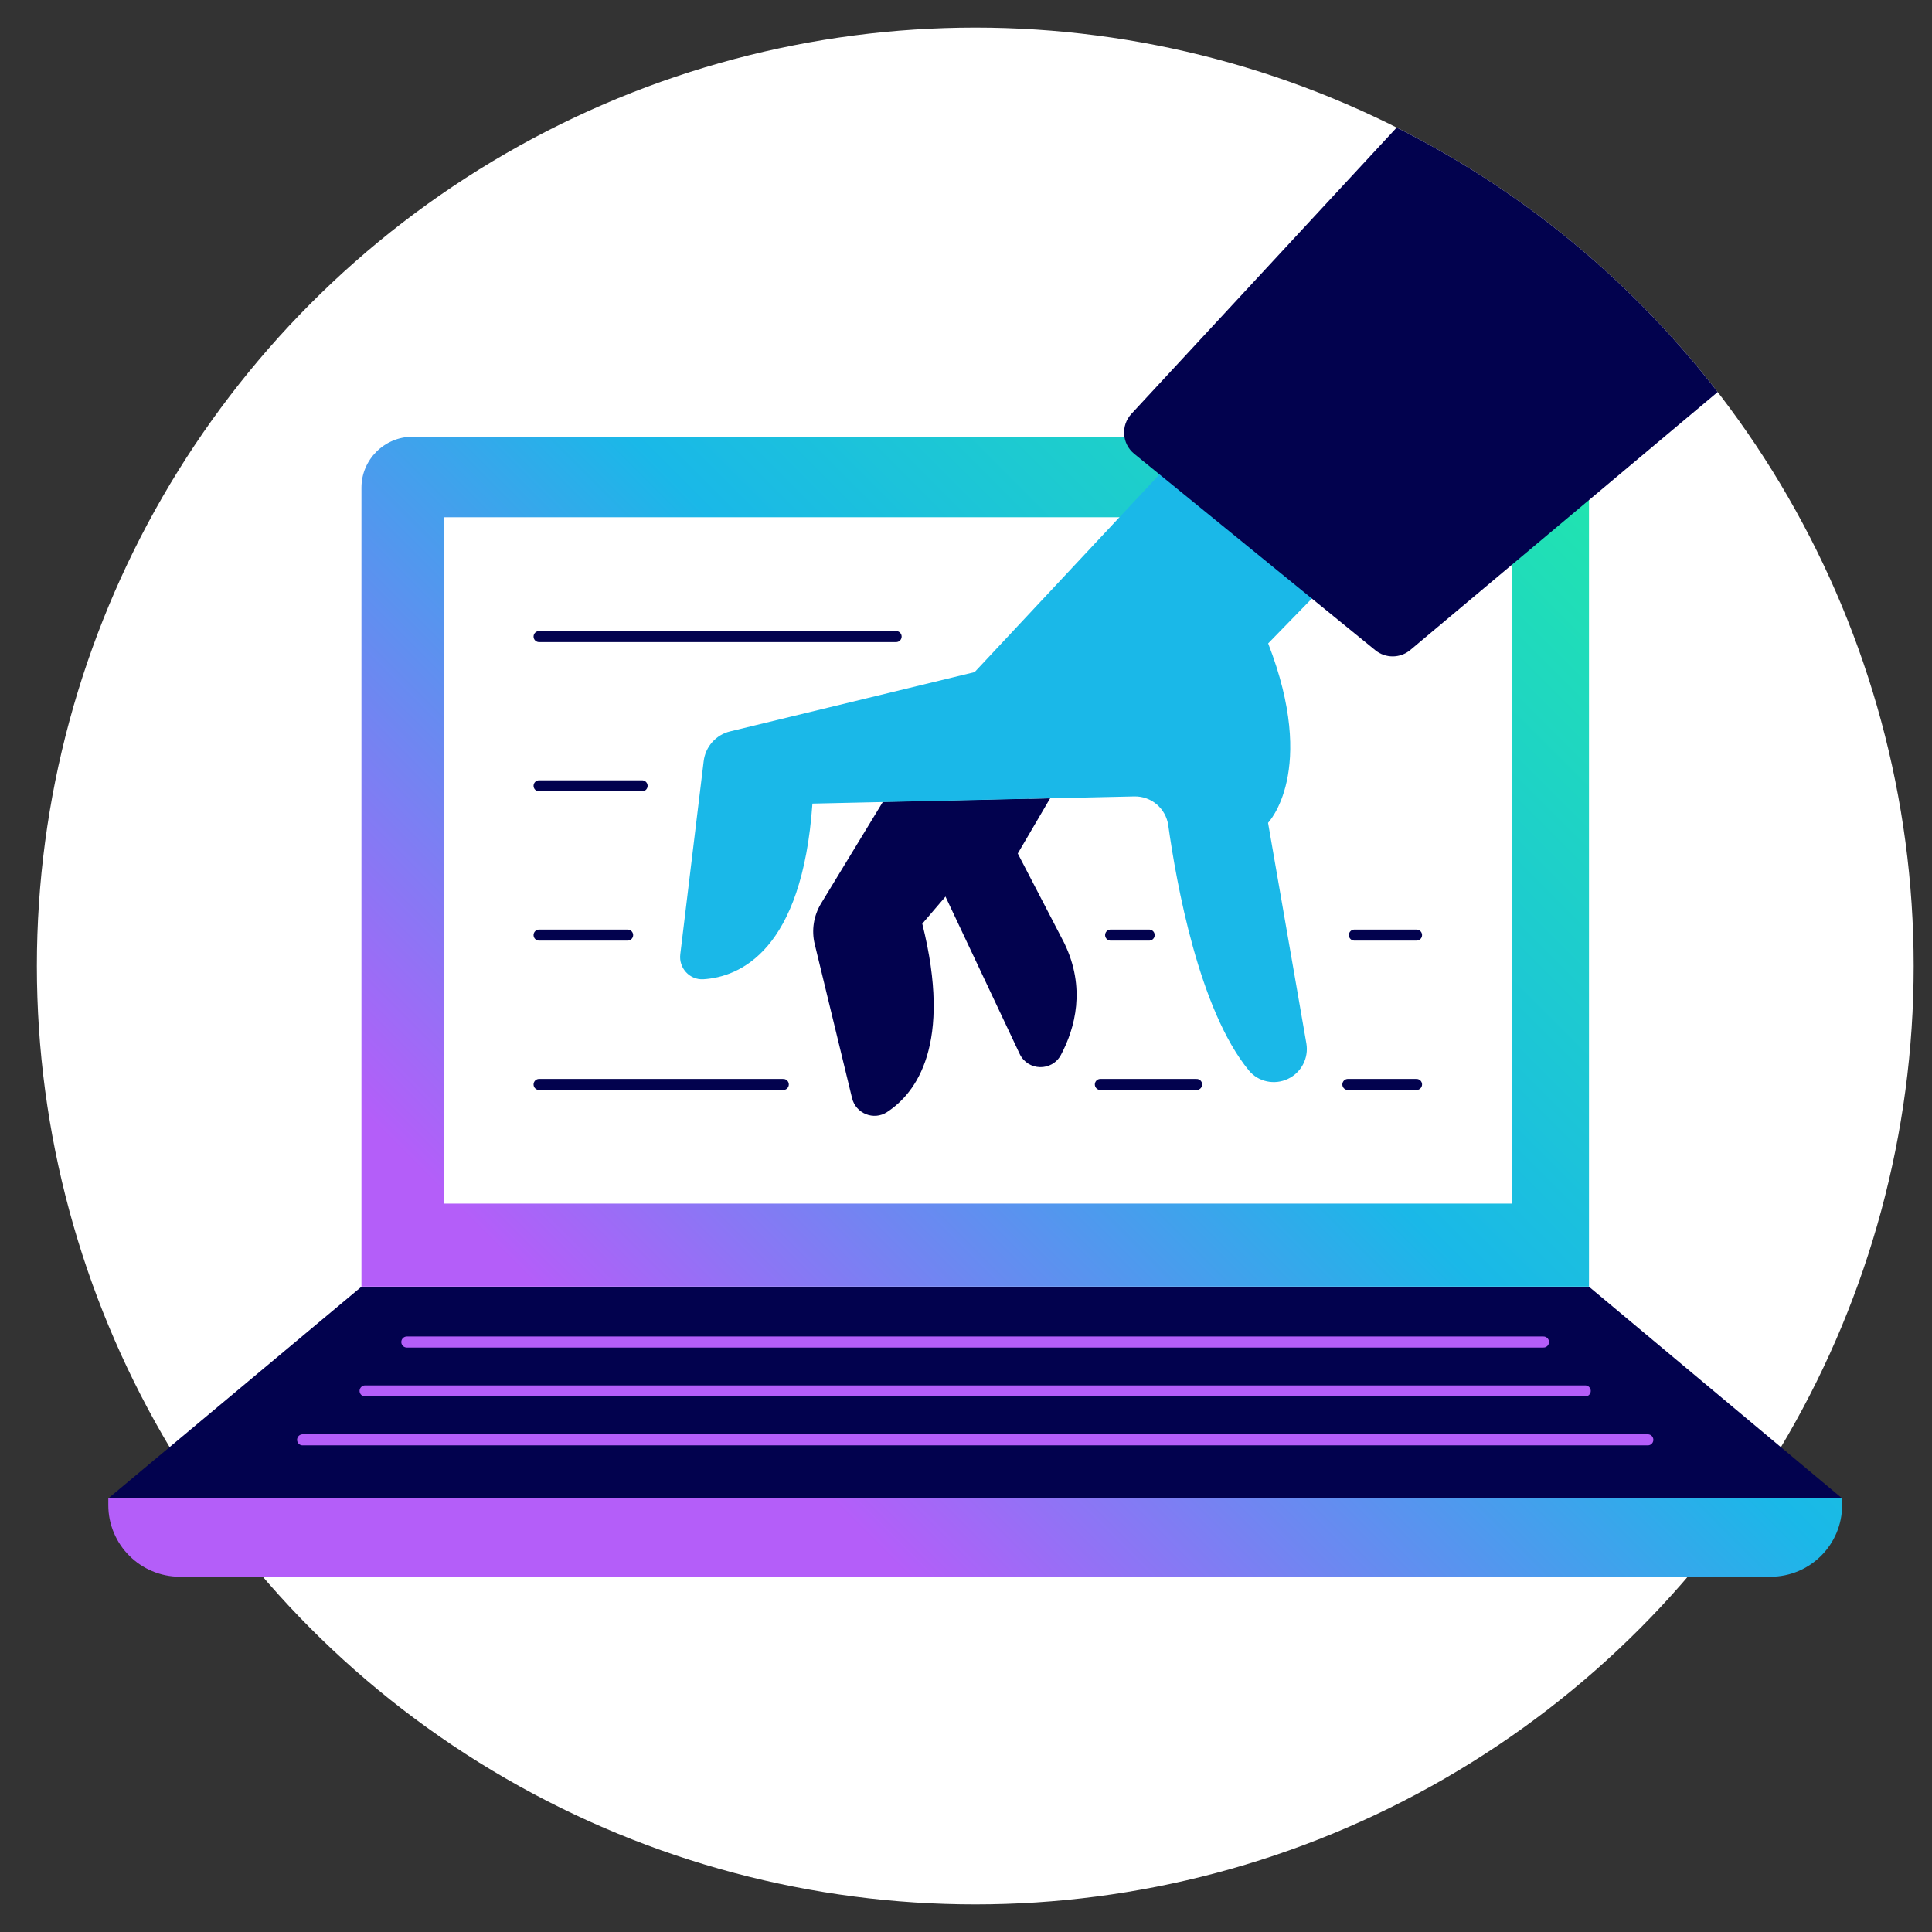
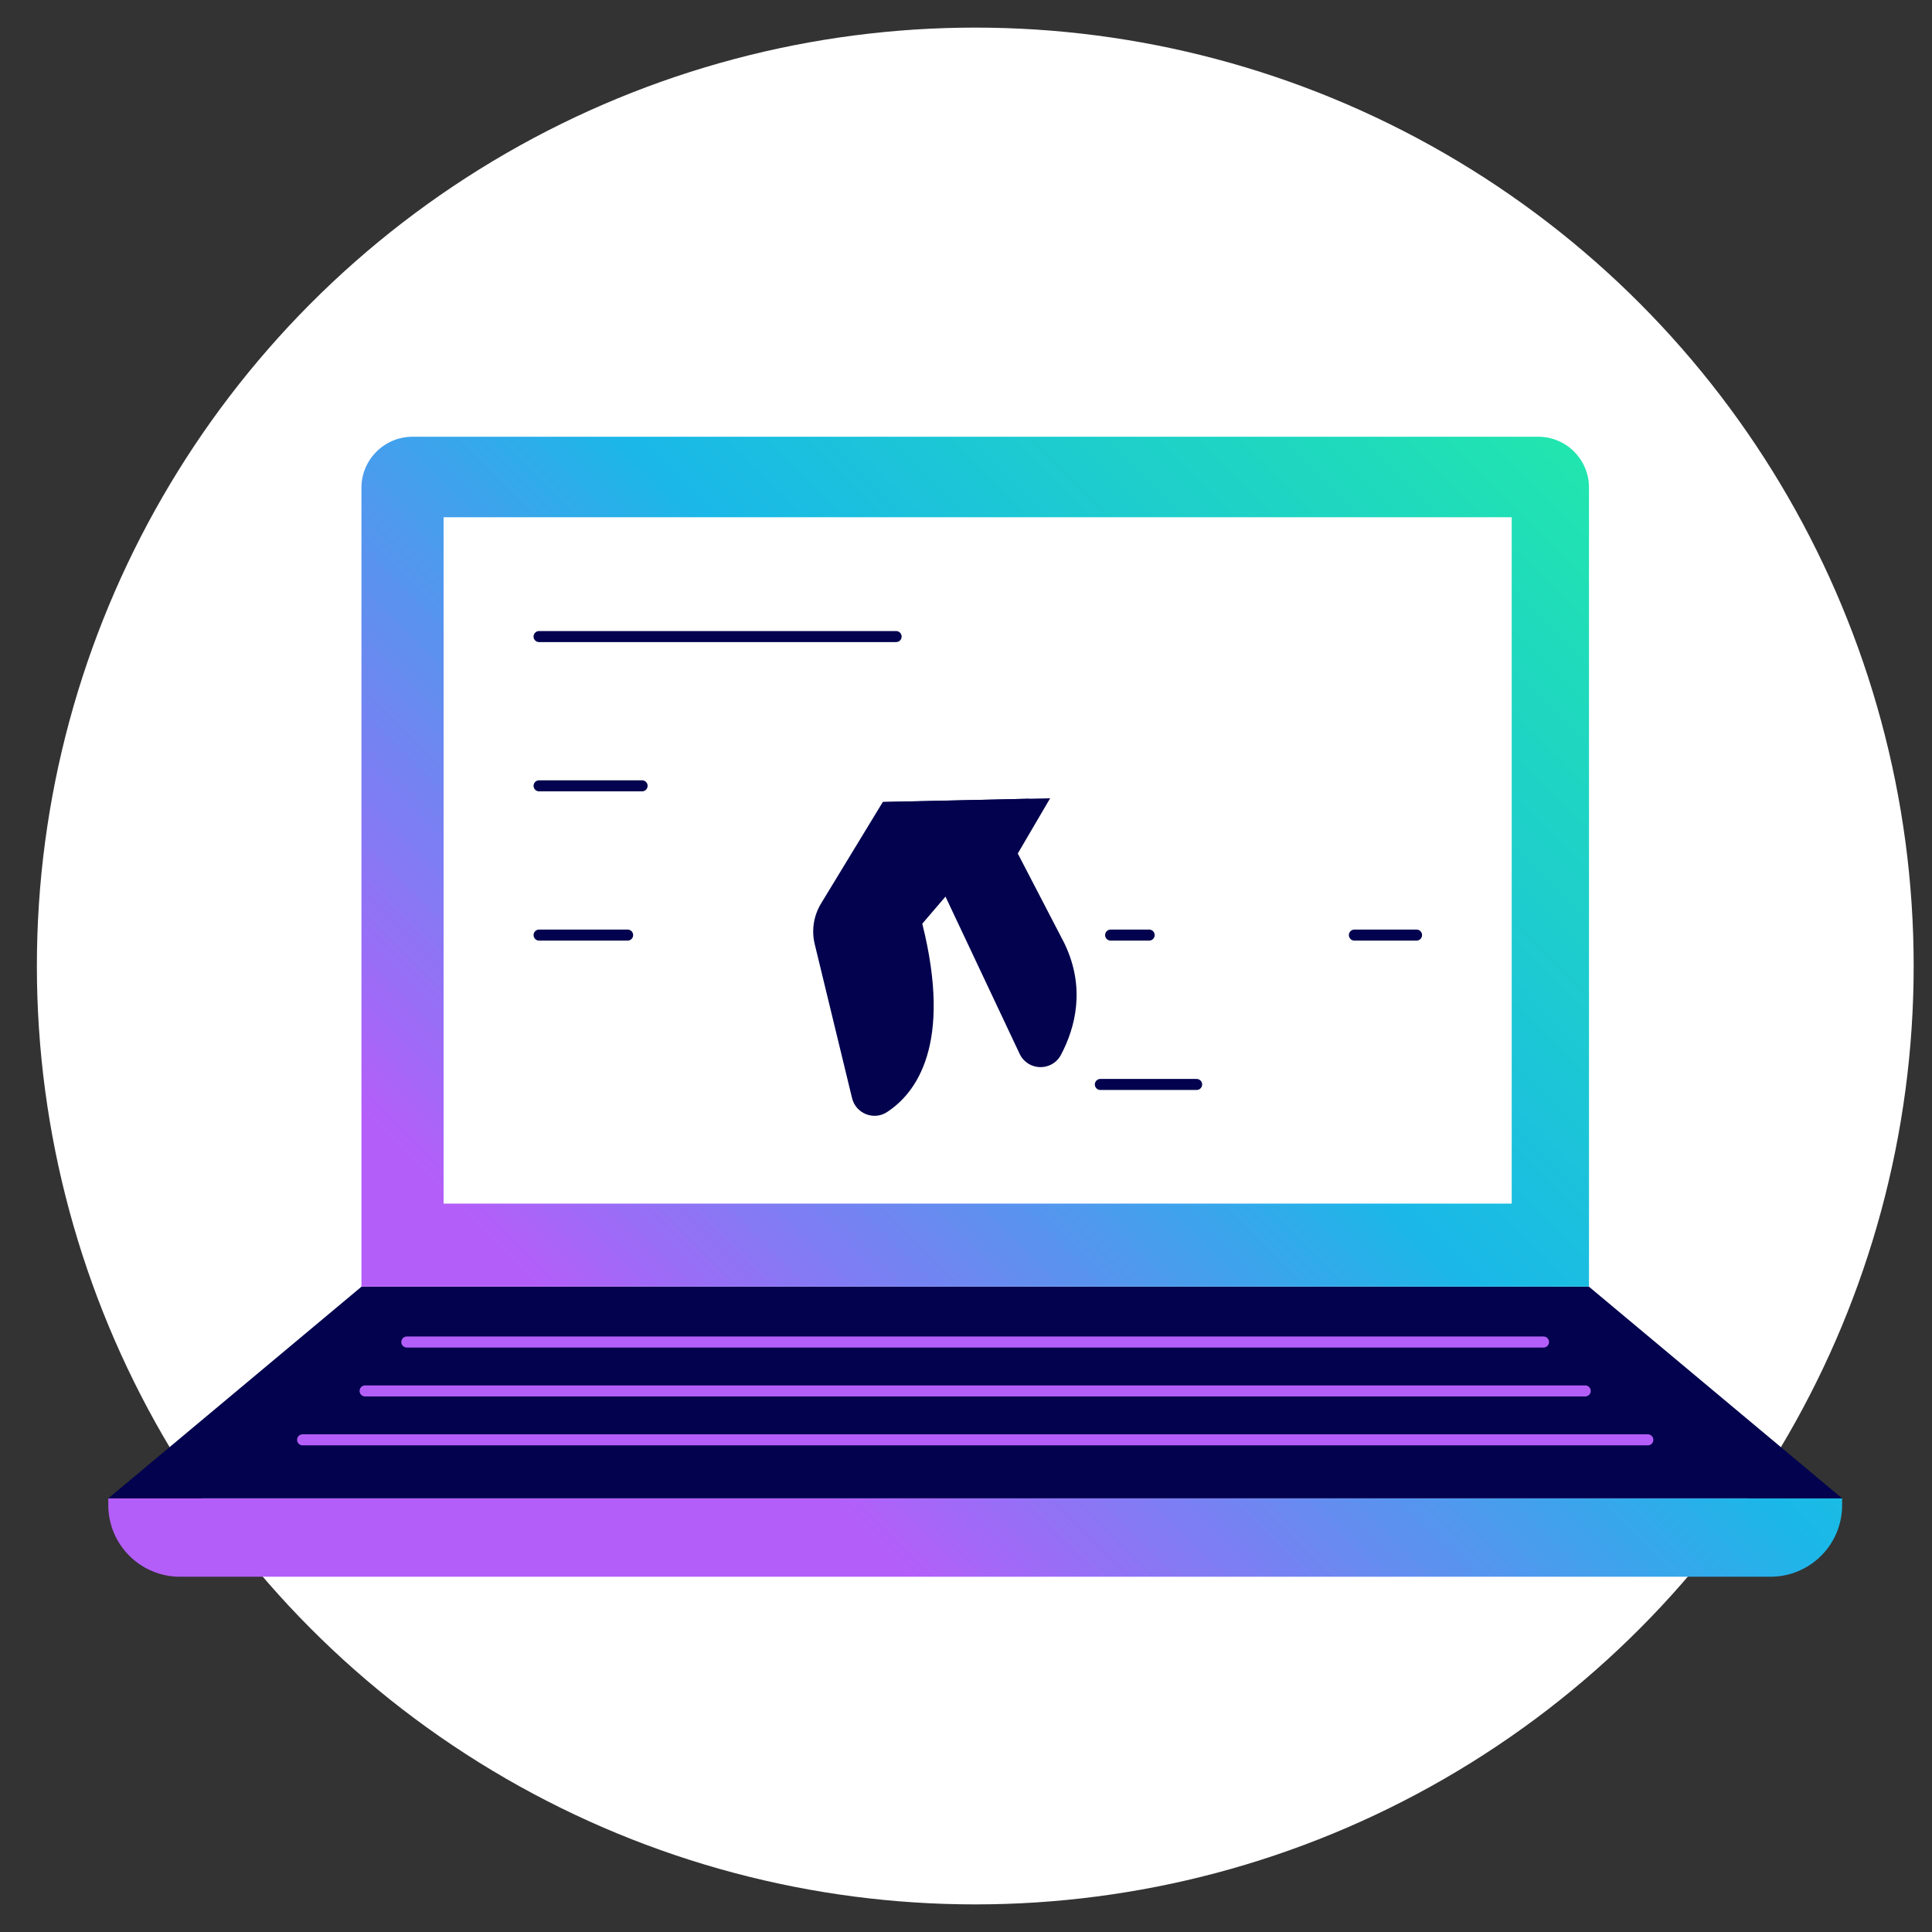
<svg xmlns="http://www.w3.org/2000/svg" xmlns:xlink="http://www.w3.org/1999/xlink" version="1.1" id="Brand" x="0px" y="0px" viewBox="0 0 175 175" style="enable-background:new 0 0 175 175;" xml:space="preserve">
  <rect x="0" y="0" width="175" height="175" fill="#333333" stroke="none" />
  <style type="text/css"> .st0{fill:url(#SVGID_1_);} .st1{fill:url(#SVGID_00000038382852652584500350000008404485769936732551_);} .st2{fill:#02024E;} .st3{fill:#B45EF9;} .st4{fill:#FFFFFF;} .st5{fill:url(#SVGID_00000082367817648309524300000011925276318216905662_);} .st6{fill:none;stroke:#02024E;stroke-linecap:round;stroke-linejoin:round;stroke-miterlimit:10;} .st7{fill:url(#SVGID_00000173843598272377107990000014594960565971240100_);} .st8{fill:url(#SVGID_00000023257115806222401540000000804215354160982436_);} .st9{fill:url(#SVGID_00000055698379312725624940000008566725029773519782_);} .st10{fill:url(#SVGID_00000069372747487976756760000012404189318747443892_);} .st11{fill:url(#SVGID_00000174563511644669727800000002112312644887816369_);} .st12{fill:url(#SVGID_00000128460126695697263160000017030392157662264197_);} .st13{fill:url(#SVGID_00000027579884100468619520000005723424554849299891_);} .st14{fill:url(#SVGID_00000033332225186618064620000015475407852737707657_);} .st15{fill:url(#SVGID_00000170251540702902888640000014123472043957084090_);} .st16{fill:url(#SVGID_00000013178036144327451930000007257630983542764177_);} .st17{clip-path:url(#SVGID_00000130636793530594422700000014852840177279941051_);} .st18{fill:url(#SVGID_00000065768598528484184430000007568288675204267198_);} .st19{fill:none;stroke:#02084E;stroke-linecap:round;stroke-linejoin:round;stroke-miterlimit:10;} .st20{fill:url(#SVGID_00000117644349543662568590000013277461475566664092_);} .st21{fill:url(#SVGID_00000134244314561205436510000003501900639847864502_);} .st22{fill:url(#SVGID_00000129908879850256522800000012167976102930195901_);} .st23{fill:url(#SVGID_00000126319840250177549370000016283138663078332552_);} .st24{fill:none;stroke:#02084E;stroke-width:1.5;stroke-linecap:round;stroke-linejoin:round;stroke-miterlimit:10;} .st25{fill:url(#SVGID_00000129181766413525247320000002927108976535969707_);} .st26{fill:url(#SVGID_00000052783621286100581560000004496867327726100864_);} .st27{fill:url(#SVGID_00000160158954595768637390000014512517044555480477_);} .st28{fill:url(#SVGID_00000149380770873565630680000014876639376790804385_);} .st29{fill:url(#SVGID_00000147202524479236324550000001708530232652369808_);} .st30{fill:url(#SVGID_00000098200324424726506110000012571963673376566929_);} .st31{fill:#020256;} .st32{fill:none;stroke:#020256;stroke-linecap:round;stroke-linejoin:round;stroke-miterlimit:10;} .st33{fill:url(#SVGID_00000001652175150538547660000016934737377021787028_);} .st34{fill:url(#SVGID_00000109003720286959633040000009590993843874132140_);} .st35{fill:url(#SVGID_00000057837657875263452770000013955214965649602734_);} .st36{fill:url(#SVGID_00000105412622807322480330000007138779852678528420_);} .st37{fill:url(#SVGID_00000079450231482346794590000012637022483619621812_);} .st38{fill:url(#SVGID_00000127722149035903265270000006911091186399327620_);} .st39{fill:none;stroke:#B45EF9;stroke-linecap:round;stroke-linejoin:round;stroke-miterlimit:10;} .st40{fill:url(#SVGID_00000101070098500469419900000012592183470879229374_);} .st41{clip-path:url(#SVGID_00000050654956072212194650000007427709936615486619_);} .st42{fill:#1AB8E8;} .st43{clip-path:url(#SVGID_00000050654956072212194650000007427709936615486619_);fill:#02024E;} .st44{clip-path:url(#SVGID_00000168092091822445099380000000293807782148518026_);fill:#02024E;} .st45{fill:url(#SVGID_00000037680322228961602990000001255672270291628950_);} .st46{fill:url(#SVGID_00000167369809676992376230000002830767804401399211_);} .st47{fill:url(#SVGID_00000102508851930451156930000012451418891178884226_);} .st48{fill:url(#SVGID_00000076590215088368100350000013269471433241796005_);} .st49{clip-path:url(#SVGID_00000085230431222500018900000002605423776040690866_);fill:url(#SVGID_00000057118468147526975510000014574747905203715239_);} .st50{clip-path:url(#SVGID_00000085230431222500018900000002605423776040690866_);fill:url(#SVGID_00000101060992858012518770000007705684422012482957_);} .st51{clip-path:url(#SVGID_00000085230431222500018900000002605423776040690866_);fill:url(#SVGID_00000075879627088786465570000012756216343206765212_);} .st52{clip-path:url(#SVGID_00000085230431222500018900000002605423776040690866_);fill:#FFFFFF;} .st53{clip-path:url(#SVGID_00000085230431222500018900000002605423776040690866_);fill:url(#SVGID_00000136396773704279640840000010027725397553922959_);} .st54{clip-path:url(#SVGID_00000085230431222500018900000002605423776040690866_);fill:url(#SVGID_00000112601950651144745790000005431075252769549757_);} .st55{clip-path:url(#SVGID_00000085230431222500018900000002605423776040690866_);fill:none;stroke:#02024E;stroke-linecap:round;stroke-linejoin:round;stroke-miterlimit:10;} .st56{clip-path:url(#SVGID_00000085230431222500018900000002605423776040690866_);fill:none;stroke:#B45EF9;stroke-linecap:round;stroke-linejoin:round;stroke-miterlimit:10;} .st57{fill:url(#SVGID_00000083064836289181812350000016715016499219346328_);} .st58{fill:#02084E;} .st59{fill:url(#SVGID_00000008107834113208753330000004448064548553293204_);} .st60{fill:url(#SVGID_00000091011342522998929690000009804528820964019087_);} .st61{fill:none;stroke:#47C6EC;stroke-linecap:round;stroke-linejoin:round;stroke-miterlimit:10;} .st62{fill:url(#SVGID_00000041280153071974926850000010283177695317861778_);} .st63{fill:url(#SVGID_00000045621055031287865810000000225119523718727867_);} .st64{fill:url(#SVGID_00000005239630220550158340000016175971402122272942_);} .st65{fill:url(#SVGID_00000041287952586782124350000008347540851735607428_);} .st66{fill:url(#SVGID_00000047780979346315126260000008605370669329139133_);} .st67{fill:url(#SVGID_00000041288226820085072110000012238222111766714241_);} .st68{fill:url(#SVGID_00000064341101949606012500000014668980675332493973_);} .st69{fill:url(#SVGID_00000127745741327658823960000004658606283108901535_);} .st70{fill:url(#SVGID_00000084498645585776029850000013679003524960679838_);} .st71{fill:url(#SVGID_00000033335453012360369390000004142958927309128337_);} .st72{fill:url(#SVGID_00000146481605281987008930000000573918976277810601_);} .st73{fill:url(#SVGID_00000056386976722439872140000011193376956521169084_);} .st74{fill:url(#SVGID_00000062880764029039096490000011083322413459480246_);} .st75{clip-path:url(#SVGID_00000118371352862985294210000001657139018118547090_);fill:url(#SVGID_00000068678711722382599860000014671610496712244150_);} .st76{clip-path:url(#SVGID_00000118371352862985294210000001657139018118547090_);fill:url(#SVGID_00000127734567438110366090000013707227782926559406_);} .st77{clip-path:url(#SVGID_00000118371352862985294210000001657139018118547090_);fill:url(#SVGID_00000082352136153193945330000015405730688729213581_);} .st78{clip-path:url(#SVGID_00000118371352862985294210000001657139018118547090_);fill:url(#SVGID_00000018219520842901969090000014837887004751655575_);} .st79{clip-path:url(#SVGID_00000118371352862985294210000001657139018118547090_);fill:url(#SVGID_00000067920414564111829030000017014805784347942317_);} .st80{fill:url(#SVGID_00000104704629693042993460000013045532779914995331_);} .st81{fill:url(#SVGID_00000036950434111708401490000016073792881144304036_);} .st82{fill:url(#SVGID_00000179625723484204602290000011981557603458789038_);} .st83{fill:url(#SVGID_00000109727021875721889930000007511653219477502143_);} .st84{fill:url(#SVGID_00000045579057368451403290000018034957408251649426_);} .st85{fill:url(#SVGID_00000094611658842303296660000007960792953328974248_);} .st86{fill:url(#SVGID_00000025409579403314785920000016449621982707678896_);} .st87{fill:url(#SVGID_00000144298154835596909970000005596695811338271652_);} .st88{fill:url(#SVGID_00000037679714622303798340000004836517109782204055_);} .st89{fill:url(#SVGID_00000060011434032865420610000012251760242262363305_);} .st90{clip-path:url(#SVGID_00000087401682534676033030000015640044121478835385_);} .st91{fill:url(#SVGID_00000062194573764130325340000007409546807710546588_);} .st92{fill:url(#SVGID_00000055671313964830651670000017236323126818753155_);} .st93{fill:url(#SVGID_00000041289845395526531690000010898681036718027698_);} .st94{fill:url(#SVGID_00000119814942281786793160000013653055340478349241_);} .st95{fill:url(#SVGID_00000009556187462669386550000005020940141092851902_);} .st96{fill:url(#SVGID_00000053538301306367177700000014078374681597625761_);} .st97{fill:url(#SVGID_00000114757451955815394100000007443694651404768935_);} .st98{fill:url(#SVGID_00000168824978330056720540000014140971742357798060_);} .st99{fill:url(#SVGID_00000164477900661340599320000000410819912565198270_);} .st100{fill:url(#SVGID_00000111152499970038844300000004949662723577035411_);} .st101{fill:url(#SVGID_00000009556914251026035220000011983385267208207779_);} .st102{fill:url(#SVGID_00000093135101747307576080000008440995991776537774_);} .st103{fill:url(#SVGID_00000068671129119953230860000000904571482147166856_);} .st104{fill:url(#SVGID_00000139255670312007455680000011410636723561655992_);} .st105{fill:url(#SVGID_00000080184859594851574480000000781344774766805404_);} .st106{clip-path:url(#SVGID_00000078725859237820319600000003192402177555382175_);} .st107{clip-path:url(#SVGID_00000078725859237820319600000003192402177555382175_);fill:#02024E;} .st108{clip-path:url(#SVGID_00000130645030925172978760000017361101813627999139_);fill:#02024E;} .st109{fill:url(#SVGID_00000062914282130600810190000008940737561489905073_);} .st110{fill:url(#SVGID_00000023970886506965937770000001614975937661094334_);} .st111{fill:url(#SVGID_00000044161473672277196810000007344007903786385810_);} .st112{clip-path:url(#SVGID_00000031167343356224784290000002396018911807687565_);fill:url(#SVGID_00000178907388252281555470000004487718668715695804_);} .st113{clip-path:url(#SVGID_00000031167343356224784290000002396018911807687565_);fill:url(#SVGID_00000106147221629943206750000015644035720116452013_);} .st114{clip-path:url(#SVGID_00000031167343356224784290000002396018911807687565_);fill:url(#SVGID_00000061459283690702392710000007018272719593798303_);} .st115{clip-path:url(#SVGID_00000031167343356224784290000002396018911807687565_);fill:#FFFFFF;} .st116{clip-path:url(#SVGID_00000031167343356224784290000002396018911807687565_);fill:url(#SVGID_00000010270776365962420890000006824562275424108436_);} .st117{clip-path:url(#SVGID_00000031167343356224784290000002396018911807687565_);fill:url(#SVGID_00000161633827169647146210000008967066638337365163_);} .st118{clip-path:url(#SVGID_00000031167343356224784290000002396018911807687565_);fill:none;stroke:#02024E;stroke-linecap:round;stroke-linejoin:round;stroke-miterlimit:10;} .st119{clip-path:url(#SVGID_00000031167343356224784290000002396018911807687565_);fill:none;stroke:#B45EF9;stroke-linecap:round;stroke-linejoin:round;stroke-miterlimit:10;} .st120{fill:url(#SVGID_00000170239560402551244890000008976737548512782755_);} .st121{fill:url(#SVGID_00000142145149901074094450000005232865326098354604_);} .st122{fill:url(#SVGID_00000111163336967182120490000004177108735906301604_);} .st123{fill:url(#SVGID_00000047750601628989857910000004764018077440821668_);} .st124{fill:url(#SVGID_00000005980110943108918250000016117056059399589806_);} .st125{fill:url(#SVGID_00000128455069719758883970000001249453642719558817_);} .st126{fill:url(#SVGID_00000059306688844850935440000001502336777840603290_);} .st127{fill:url(#SVGID_00000163046746871938598910000013471356324631484333_);} .st128{fill:url(#SVGID_00000088091297243007457900000008197879770749300141_);} .st129{fill:url(#SVGID_00000078040560367960335190000003785858803092591289_);} .st130{fill:url(#SVGID_00000036235565670089799270000005560366421300905893_);} .st131{fill:url(#SVGID_00000018959375837066049860000018115116350681971094_);} .st132{fill:url(#SVGID_00000072970752220974631370000013673043709035792819_);} .st133{clip-path:url(#SVGID_00000129915960438361504030000010784353310760145059_);fill:url(#SVGID_00000031887179258423856510000011131239820696569492_);} .st134{clip-path:url(#SVGID_00000129915960438361504030000010784353310760145059_);fill:url(#SVGID_00000055664596492454774890000004811671288459021216_);} .st135{clip-path:url(#SVGID_00000129915960438361504030000010784353310760145059_);fill:url(#SVGID_00000018203698365647133560000006401995493357526718_);} .st136{clip-path:url(#SVGID_00000129915960438361504030000010784353310760145059_);fill:url(#SVGID_00000047025472293317956740000015695326982934631346_);} .st137{clip-path:url(#SVGID_00000129915960438361504030000010784353310760145059_);fill:url(#SVGID_00000016797746199919914370000014534620834626206126_);} .st138{fill:url(#SVGID_00000047045557242416971400000011751527646423806619_);} .st139{fill:url(#SVGID_00000023277860316539678980000015489692157717055894_);} .st140{fill:url(#SVGID_00000005975943769889568490000007260046079489167036_);} .st141{clip-path:url(#SVGID_00000113327839227219682790000000125704666362232480_);} .st142{clip-path:url(#SVGID_00000113327839227219682790000000125704666362232480_);fill:#02024E;} .st143{fill:none;stroke:#F0047F;stroke-miterlimit:10;} .st144{fill:#F0047F;} </style>
  <g>
    <circle class="st4" cx="88.34" cy="87.5" r="85" />
    <linearGradient id="SVGID_1_" gradientUnits="userSpaceOnUse" x1="82.516" y1="143.188" x2="168.379" y2="57.325">
      <stop offset="4.475343e-07" style="stop-color:#B45EF9" />
      <stop offset="0.499" style="stop-color:#1AB8E8" />
      <stop offset="1" style="stop-color:#21E6AD" />
    </linearGradient>
    <path class="st0" d="M16.3,142.82h144.07c3.58,0,6.49-2.9,6.49-6.49v-0.62H9.81v0.62C9.81,139.91,12.72,142.82,16.3,142.82z" />
    <polygon class="st2" points="32.74,116.55 143.93,116.55 166.86,135.72 9.81,135.72 " />
    <line class="st39" x1="139.81" y1="121.56" x2="36.85" y2="121.56" />
    <line class="st39" x1="143.59" y1="125.99" x2="33.07" y2="125.99" />
    <line class="st39" x1="149.26" y1="130.42" x2="27.41" y2="130.42" />
    <linearGradient id="SVGID_00000153698260092223657090000011898914952328329376_" gradientUnits="userSpaceOnUse" x1="49.852" y1="117.891" x2="135.586" y2="32.158">
      <stop offset="4.475343e-07" style="stop-color:#B45EF9" />
      <stop offset="0.499" style="stop-color:#1AB8E8" />
      <stop offset="1" style="stop-color:#21E6AD" />
    </linearGradient>
    <path style="fill:url(#SVGID_00000153698260092223657090000011898914952328329376_);" d="M32.74,44.17v72.37h111.19V44.16 c0-2.54-2.06-4.6-4.6-4.6H37.35C34.81,39.57,32.74,41.64,32.74,44.17z" />
    <rect x="57.46" y="29.56" transform="matrix(4.487858e-11 1 -1 4.487858e-11 166.49 -10.608)" class="st4" width="62.17" height="96.75" />
    <line class="st6" x1="48.83" y1="57.66" x2="81.17" y2="57.66" />
    <line class="st6" x1="48.83" y1="71.18" x2="58.16" y2="71.18" />
    <line class="st6" x1="122.68" y1="84.7" x2="128.31" y2="84.7" />
    <line class="st6" x1="100.6" y1="84.7" x2="104.09" y2="84.7" />
    <line class="st6" x1="48.83" y1="84.7" x2="56.85" y2="84.7" />
-     <line class="st6" x1="122.09" y1="98.23" x2="128.31" y2="98.23" />
    <line class="st6" x1="99.67" y1="98.23" x2="108.39" y2="98.23" />
-     <line class="st6" x1="48.83" y1="98.23" x2="70.95" y2="98.23" />
    <g>
      <defs>
        <circle id="SVGID_00000067216650443874555650000007213136179192669312_" cx="88.34" cy="87.5" r="85" />
      </defs>
      <clipPath id="SVGID_00000026869033783168161850000004193201530996457097_">
        <use xlink:href="#SVGID_00000067216650443874555650000007213136179192669312_" style="overflow:visible;" />
      </clipPath>
      <g style="clip-path:url(#SVGID_00000026869033783168161850000004193201530996457097_);">
        <path class="st2" d="M79.96,72.65l-5.59,9.19c-0.67,1.11-0.88,2.43-0.57,3.69l3.38,13.94c0.34,1.4,1.97,2.05,3.17,1.26 c2.63-1.72,5.94-6.11,3.19-17.06l9.69-11.32L79.96,72.65z" />
        <path class="st2" d="M85.64,81.21l6.72,14.25c0.74,1.56,2.93,1.61,3.74,0.09c1.28-2.42,2.28-6.05,0.3-10.13l-4.21-8.11l2.93-5 l-1.9,0.04l-13.27,0.29L85.64,81.21z" />
-         <path class="st42" d="M107.61,40.21L88.28,60.88l-22.15,5.37c-1.28,0.31-2.23,1.38-2.39,2.69l-2.12,17.5 c-0.15,1.24,0.85,2.34,2.1,2.26c3.28-0.21,8.94-2.56,9.87-15.91l29.16-0.65c1.54-0.03,2.85,1.09,3.07,2.61 c0.73,5.21,2.78,16.7,7.3,22.21c0.85,1.04,2.32,1.34,3.53,0.77l0,0c1.22-0.57,1.91-1.89,1.68-3.22l-3.47-19.98 c0,0,4.52-4.64,0.01-16.25l11.08-11.38L107.61,40.21z" />
      </g>
-       <path style="clip-path:url(#SVGID_00000026869033783168161850000004193201530996457097_);fill:#02024E;" d="M187.94,8.36 c-3.36-4.96-7.6-10.02-12.59-14.86c-6.19-6-12.71-10.84-18.88-14.28l-53.99,58.27c-0.97,1.05-0.86,2.7,0.25,3.61l21.85,17.8 c0.92,0.75,2.25,0.74,3.16-0.02L187.94,8.36z" />
    </g>
  </g>
</svg>